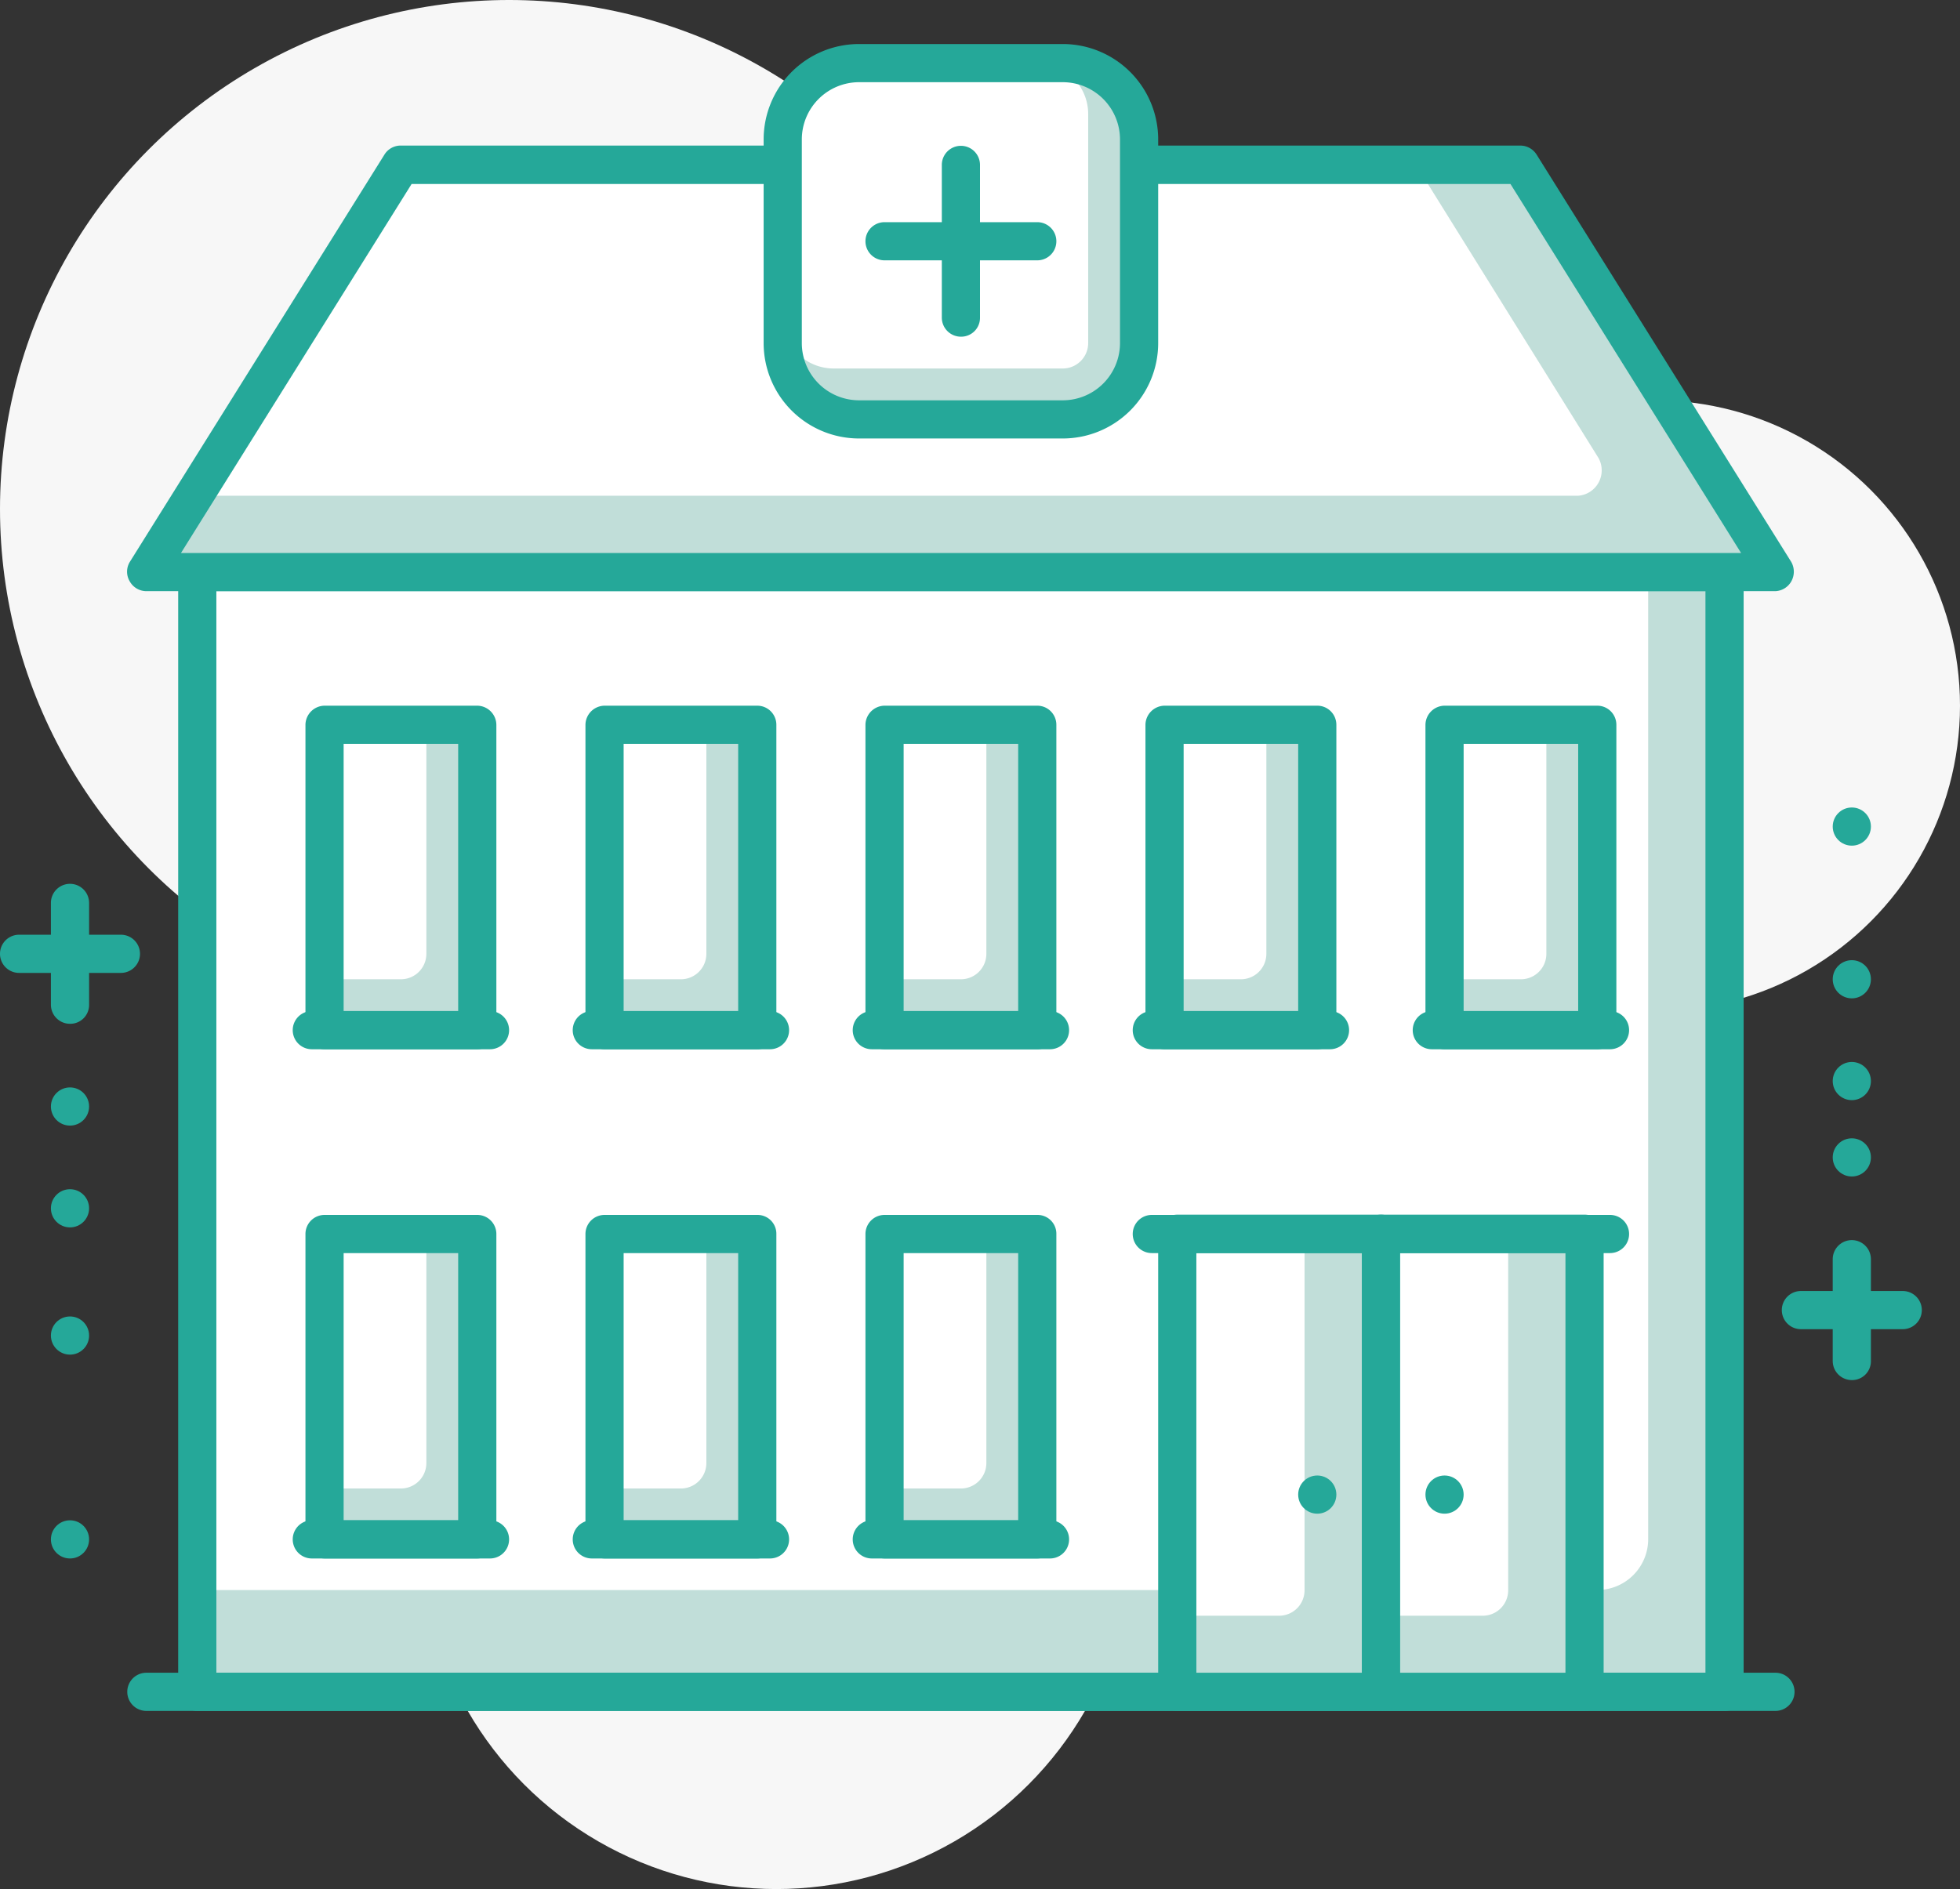
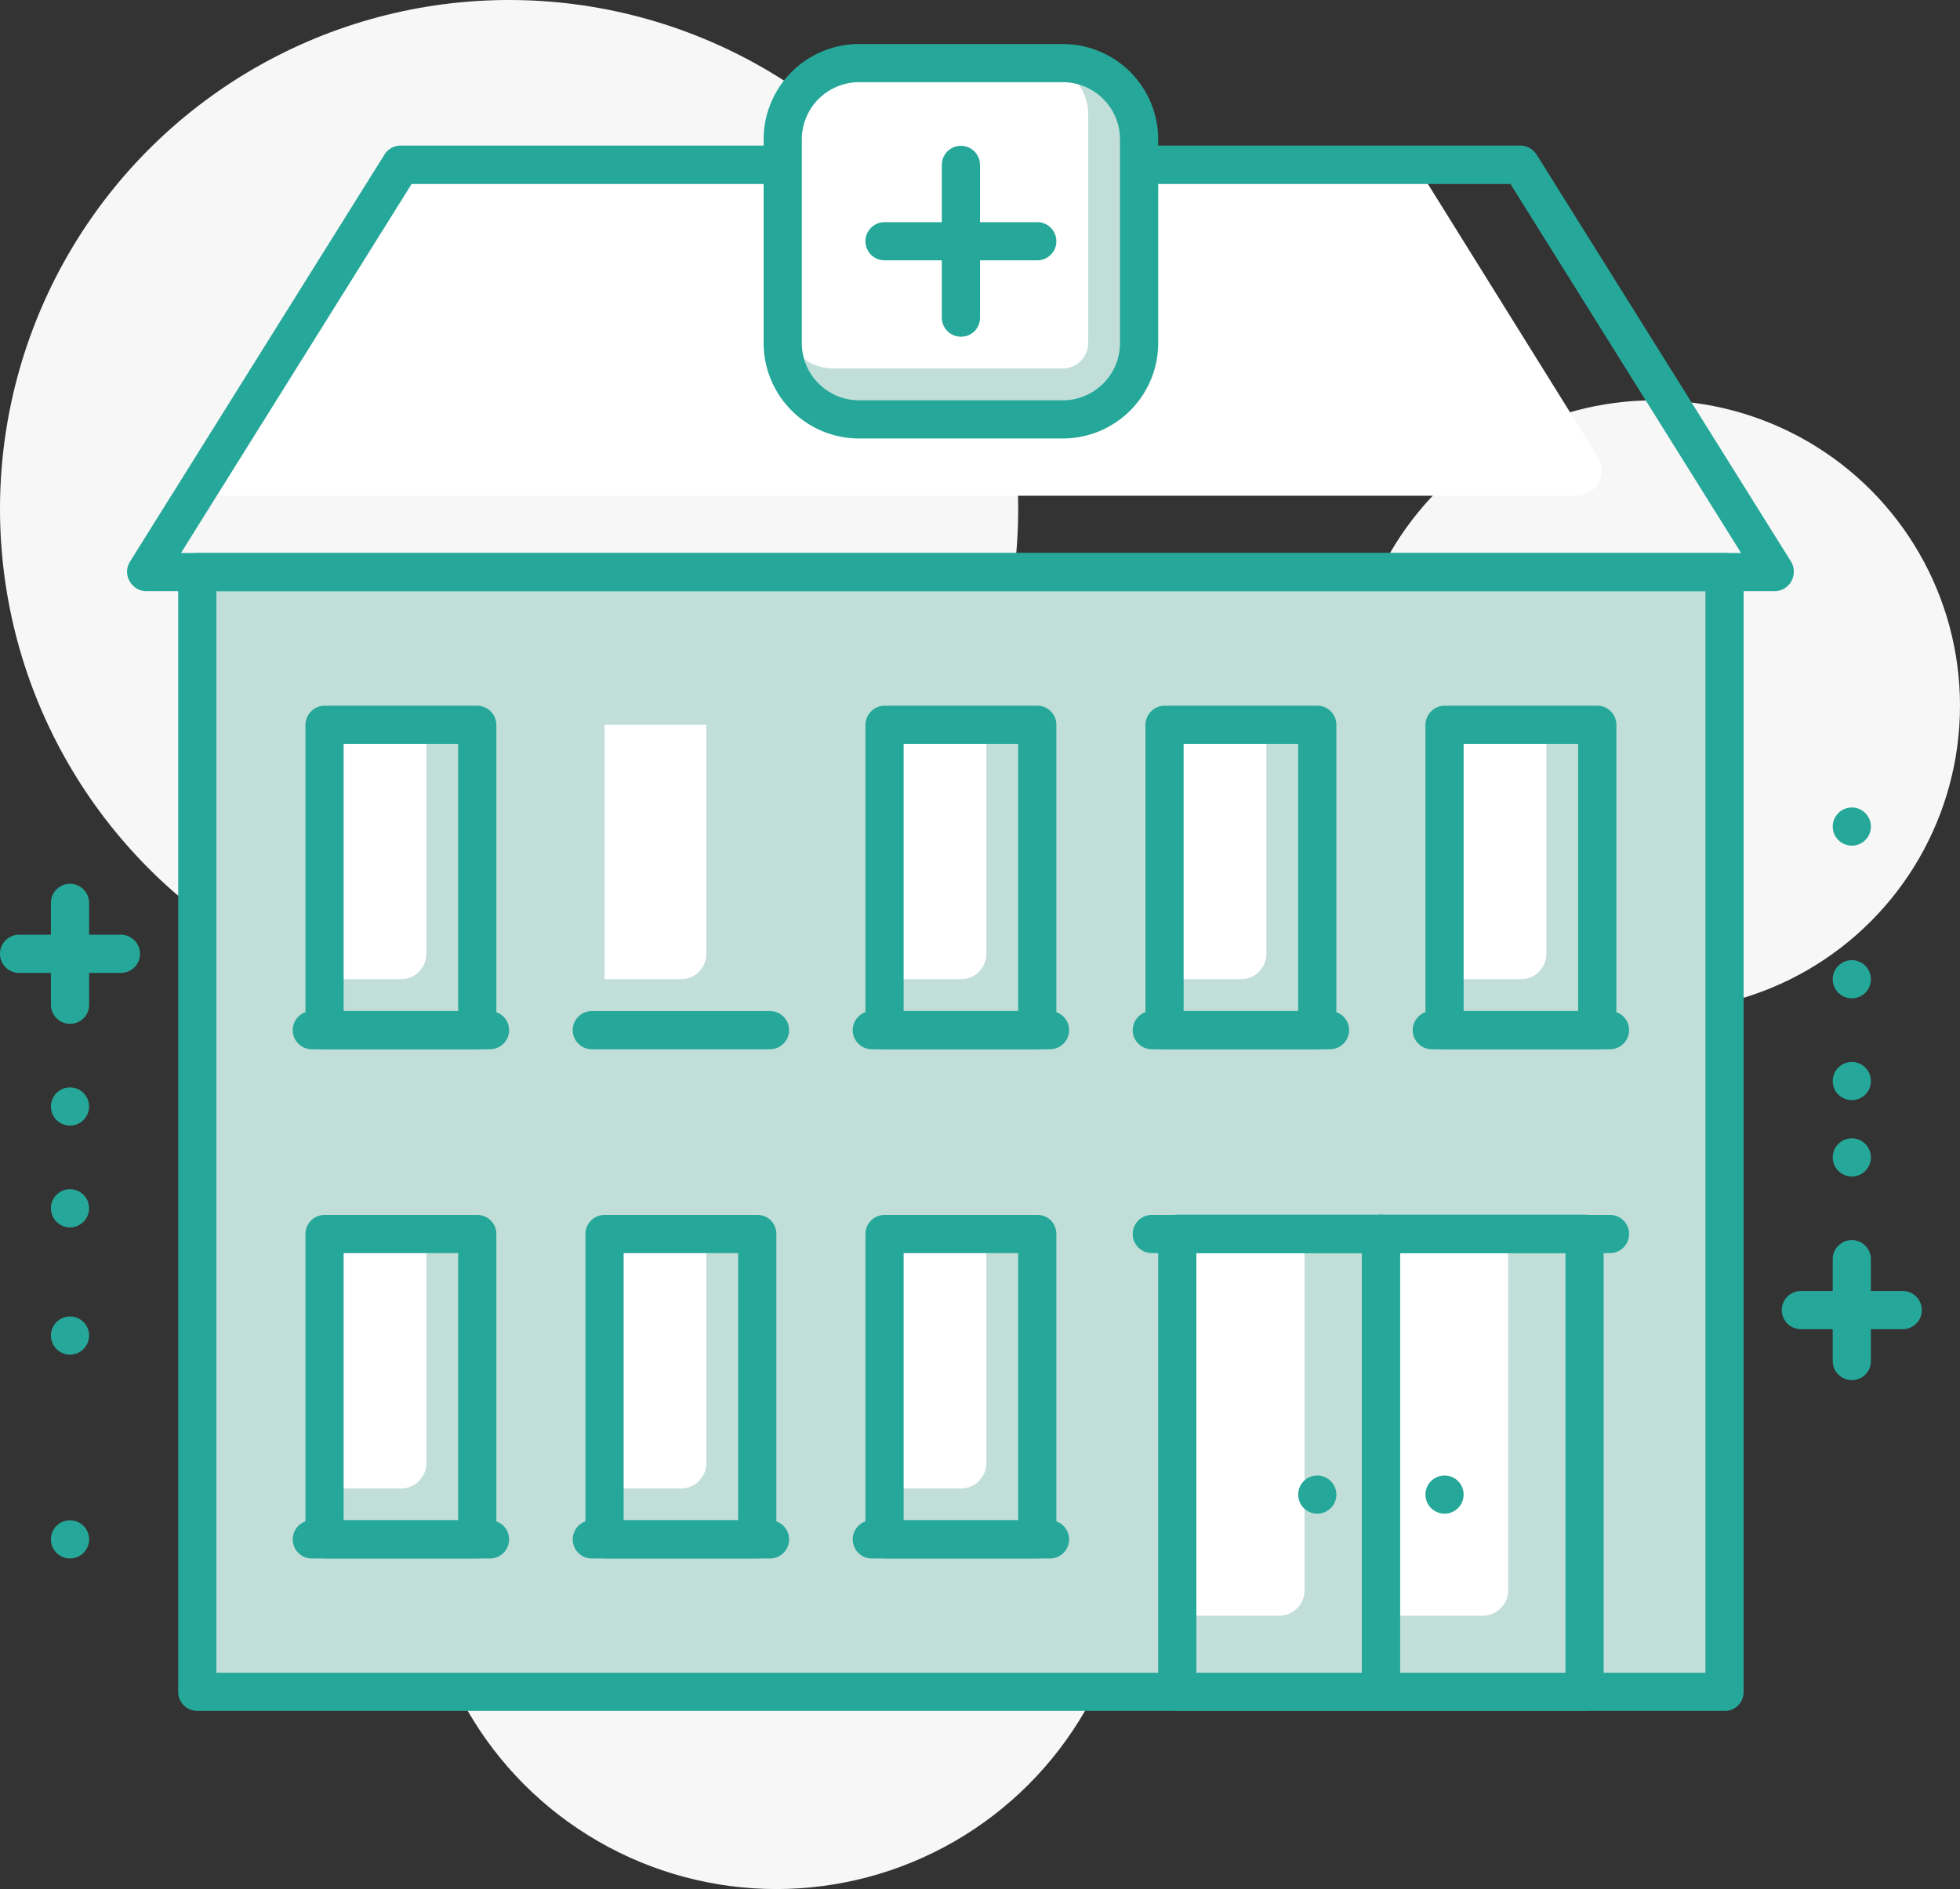
<svg xmlns="http://www.w3.org/2000/svg" width="77" height="74.23" viewBox="0 0 77 74.23">
  <rect x="0" y="0" width="77" height="74.23" fill="#333333" stroke="none" />
  <g id="fd071dc2-7c0a-4689-b959-96bf6fbe9908" data-name="Camada 2">
    <g id="e2877112-f2f7-4f1d-b31d-422e3866b3a0" data-name="layer 1">
      <g>
        <circle cx="30.5" cy="60.23" r="14" style="fill: #f7f7f7" />
        <circle cx="65" cy="27.73" r="12" style="fill: #f7f7f7" />
        <circle cx="20" cy="20" r="20" style="fill: #f7f7f7" />
        <g>
          <rect x="7.75" y="22.48" width="60" height="44" style="fill: #c1ded9" />
-           <path d="M7.75,22.48h57a0,0,0,0,1,0,0v38a2,2,0,0,1-2,2h-55a0,0,0,0,1,0,0v-40A0,0,0,0,1,7.75,22.48Z" style="fill: #fff" />
          <path d="M67.75,67.23h-60A.75.75,0,0,1,7,66.48v-44a.76.76,0,0,1,.75-.75h60a.75.75,0,0,1,.75.75v44A.74.74,0,0,1,67.75,67.23ZM8.5,65.73H67V23.23H8.5Z" style="fill: #25a899" />
-           <path d="M69.75,67.23h-64a.75.75,0,0,1,0-1.5h64a.75.75,0,0,1,0,1.5Z" style="fill: #25a899" />
          <rect x="12.75" y="28.48" width="6" height="12" style="fill: #c1ded9" />
          <path d="M12.75,28.48h4a0,0,0,0,1,0,0v9a1,1,0,0,1-1,1h-3a0,0,0,0,1,0,0v-10A0,0,0,0,1,12.75,28.48Z" style="fill: #fff" />
          <path d="M18.75,41.23h-6a.75.75,0,0,1-.75-.75v-12a.76.76,0,0,1,.75-.75h6a.76.76,0,0,1,.75.75v12A.75.75,0,0,1,18.75,41.23Zm-5.25-1.5H18V29.23H13.5Z" style="fill: #25a899" />
          <path d="M19.25,41.23h-7a.75.75,0,0,1,0-1.5h7a.75.75,0,0,1,0,1.5Z" style="fill: #25a899" />
          <rect x="12.75" y="48.49" width="6" height="12" style="fill: #c1ded9" />
          <path d="M12.75,48.49h4a0,0,0,0,1,0,0v9a1,1,0,0,1-1,1h-3a0,0,0,0,1,0,0v-10A0,0,0,0,1,12.75,48.49Z" style="fill: #fff" />
          <path d="M18.75,61.24h-6a.76.76,0,0,1-.75-.75v-12a.75.75,0,0,1,.75-.75h6a.75.75,0,0,1,.75.75v12A.76.76,0,0,1,18.75,61.24Zm-5.25-1.5H18V49.24H13.5Z" style="fill: #25a899" />
          <path d="M19.25,61.24h-7a.75.75,0,0,1,0-1.5h7a.75.75,0,1,1,0,1.5Z" style="fill: #25a899" />
          <rect x="23.75" y="48.49" width="6" height="12" style="fill: #c1ded9" />
          <path d="M23.75,48.49h4a0,0,0,0,1,0,0v9a1,1,0,0,1-1,1h-3a0,0,0,0,1,0,0v-10A0,0,0,0,1,23.75,48.49Z" style="fill: #fff" />
          <path d="M29.75,61.24h-6a.76.76,0,0,1-.75-.75v-12a.75.75,0,0,1,.75-.75h6a.74.74,0,0,1,.75.75v12A.75.75,0,0,1,29.75,61.24Zm-5.25-1.5H29V49.24H24.5Z" style="fill: #25a899" />
          <path d="M30.25,61.24h-7a.75.75,0,0,1,0-1.5h7a.75.75,0,1,1,0,1.5Z" style="fill: #25a899" />
          <rect x="34.75" y="48.49" width="6" height="12" style="fill: #c1ded9" />
          <path d="M34.75,48.49h4a0,0,0,0,1,0,0v9a1,1,0,0,1-1,1h-3a0,0,0,0,1,0,0v-10A0,0,0,0,1,34.75,48.49Z" style="fill: #fff" />
          <path d="M40.75,61.24h-6a.76.76,0,0,1-.75-.75v-12a.75.75,0,0,1,.75-.75h6a.74.74,0,0,1,.75.75v12A.75.75,0,0,1,40.75,61.24Zm-5.25-1.5H40V49.24H35.5Z" style="fill: #25a899" />
          <path d="M41.25,61.24h-7a.75.75,0,0,1,0-1.5h7a.75.75,0,0,1,0,1.5Z" style="fill: #25a899" />
          <rect x="23.75" y="28.48" width="6" height="12" style="fill: #c1ded9" />
          <path d="M23.75,28.48h4a0,0,0,0,1,0,0v9a1,1,0,0,1-1,1h-3a0,0,0,0,1,0,0v-10A0,0,0,0,1,23.75,28.48Z" style="fill: #fff" />
-           <path d="M29.75,41.23h-6a.75.75,0,0,1-.75-.75v-12a.76.76,0,0,1,.75-.75h6a.75.75,0,0,1,.75.75v12A.74.74,0,0,1,29.75,41.23Zm-5.25-1.5H29V29.23H24.5Z" style="fill: #25a899" />
          <path d="M30.25,41.23h-7a.75.75,0,0,1,0-1.5h7a.75.75,0,0,1,0,1.5Z" style="fill: #25a899" />
          <rect x="34.75" y="28.48" width="6" height="12" style="fill: #c1ded9" />
          <path d="M34.75,28.48h4a0,0,0,0,1,0,0v9a1,1,0,0,1-1,1h-3a0,0,0,0,1,0,0v-10A0,0,0,0,1,34.75,28.48Z" style="fill: #fff" />
          <path d="M40.75,41.23h-6a.75.75,0,0,1-.75-.75v-12a.76.76,0,0,1,.75-.75h6a.75.75,0,0,1,.75.75v12A.74.74,0,0,1,40.75,41.23Zm-5.25-1.5H40V29.23H35.5Z" style="fill: #25a899" />
          <path d="M41.25,41.23h-7a.75.75,0,0,1,0-1.5h7a.75.75,0,0,1,0,1.5Z" style="fill: #25a899" />
          <rect x="45.75" y="28.48" width="6" height="12" style="fill: #c1ded9" />
          <path d="M45.75,28.48h4a0,0,0,0,1,0,0v9a1,1,0,0,1-1,1h-3a0,0,0,0,1,0,0v-10A0,0,0,0,1,45.75,28.48Z" style="fill: #fff" />
          <path d="M51.75,41.23h-6a.75.75,0,0,1-.75-.75v-12a.76.76,0,0,1,.75-.75h6a.75.75,0,0,1,.75.75v12A.74.74,0,0,1,51.75,41.23Zm-5.25-1.5H51V29.23H46.5Z" style="fill: #25a899" />
          <path d="M52.25,41.23h-7a.75.75,0,0,1,0-1.5h7a.75.75,0,0,1,0,1.5Z" style="fill: #25a899" />
          <rect x="56.75" y="28.48" width="6" height="12" style="fill: #c1ded9" />
          <path d="M56.75,28.48h4a0,0,0,0,1,0,0v9a1,1,0,0,1-1,1h-3a0,0,0,0,1,0,0v-10A0,0,0,0,1,56.75,28.48Z" style="fill: #fff" />
          <path d="M62.75,41.23h-6a.75.75,0,0,1-.75-.75v-12a.76.76,0,0,1,.75-.75h6a.75.75,0,0,1,.75.75v12A.74.74,0,0,1,62.75,41.23Zm-5.25-1.5H62V29.23H57.5Z" style="fill: #25a899" />
          <path d="M63.25,41.23h-7a.75.75,0,0,1,0-1.5h7a.75.75,0,0,1,0,1.5Z" style="fill: #25a899" />
-           <polygon points="59.75 6.48 15.75 6.48 5.75 22.48 69.75 22.48 59.75 6.48" style="fill: #c1ded9" />
          <path d="M55.63,6.48H15.75l-8.12,13H62A1,1,0,0,0,62.8,18Z" style="fill: #fff" />
          <path d="M69.75,23.23h-64a.75.75,0,0,1-.65-.38.74.74,0,0,1,0-.77l10-16a.75.75,0,0,1,.63-.36h44a.76.76,0,0,1,.64.36l10,16a.78.78,0,0,1,0,.77A.76.76,0,0,1,69.75,23.23ZM7.11,21.73H68.4L59.34,7.23H16.17Z" style="fill: #25a899" />
          <rect x="30.75" y="2.48" width="14" height="14" rx="3" style="fill: #c1ded9" />
          <path d="M33.75,2.48h7a2,2,0,0,1,2,2v9a1,1,0,0,1-1,1h-9a2,2,0,0,1-2-2v-7a3,3,0,0,1,3-3Z" style="fill: #fff" />
          <path d="M41.75,17.23h-8A3.75,3.75,0,0,1,30,13.48v-8a3.75,3.75,0,0,1,3.75-3.75h8A3.75,3.75,0,0,1,45.5,5.48v8A3.75,3.75,0,0,1,41.75,17.23Zm-8-14A2.25,2.25,0,0,0,31.5,5.48v8a2.25,2.25,0,0,0,2.25,2.25h8A2.25,2.25,0,0,0,44,13.48v-8a2.25,2.25,0,0,0-2.25-2.25Z" style="fill: #25a899" />
          <path d="M40.75,10.23h-6a.75.75,0,0,1,0-1.5h6a.75.75,0,0,1,0,1.5Z" style="fill: #25a899" />
          <path d="M37.75,13.23a.75.75,0,0,1-.75-.75v-6a.75.75,0,0,1,1.5,0v6A.74.74,0,0,1,37.75,13.23Z" style="fill: #25a899" />
          <rect x="54.25" y="48.49" width="8" height="18" style="fill: #c1ded9" />
          <path d="M54.25,48.49h5a0,0,0,0,1,0,0v14a1,1,0,0,1-1,1h-4a0,0,0,0,1,0,0v-15A0,0,0,0,1,54.25,48.49Z" style="fill: #fff" />
          <path d="M62.25,67.23h-8a.75.75,0,0,1-.75-.75v-18a.75.75,0,0,1,.75-.75h8a.74.74,0,0,1,.75.75v18A.74.74,0,0,1,62.25,67.23ZM55,65.73h6.5V49.24H55Z" style="fill: #25a899" />
          <rect x="46.25" y="48.49" width="8" height="18" style="fill: #c1ded9" />
          <path d="M46.25,48.49h5a0,0,0,0,1,0,0v14a1,1,0,0,1-1,1h-4a0,0,0,0,1,0,0v-15A0,0,0,0,1,46.25,48.49Z" style="fill: #fff" />
          <path d="M54.25,67.23h-8a.75.75,0,0,1-.75-.75v-18a.75.75,0,0,1,.75-.75h8a.74.74,0,0,1,.75.75v18A.74.74,0,0,1,54.25,67.23ZM47,65.73h6.5V49.24H47Z" style="fill: #25a899" />
          <path d="M63.25,49.24h-18a.75.75,0,0,1,0-1.5h18a.75.75,0,0,1,0,1.5Z" style="fill: #25a899" />
          <circle cx="51.75" cy="58.73" r="0.75" style="fill: #25a899" />
          <circle cx="56.75" cy="58.73" r="0.75" style="fill: #25a899" />
          <path d="M74.75,52.23h-4a.75.75,0,0,1,0-1.5h4a.75.75,0,0,1,0,1.5Z" style="fill: #25a899" />
          <path d="M72.75,54.23a.75.75,0,0,1-.75-.75v-4a.75.75,0,1,1,1.5,0v4A.74.74,0,0,1,72.75,54.23Z" style="fill: #25a899" />
          <circle cx="72.75" cy="45.48" r="0.75" style="fill: #25a899" />
          <circle cx="72.75" cy="42.48" r="0.75" style="fill: #25a899" />
          <circle cx="72.75" cy="38.48" r="0.75" style="fill: #25a899" />
          <circle cx="72.75" cy="32.48" r="0.75" style="fill: #25a899" />
          <path d="M4.75,38.23h-4a.75.75,0,0,1,0-1.5h4a.75.75,0,0,1,0,1.5Z" style="fill: #25a899" />
          <path d="M2.75,40.23A.75.75,0,0,1,2,39.48v-4a.75.75,0,0,1,1.5,0v4A.74.74,0,0,1,2.75,40.23Z" style="fill: #25a899" />
          <circle cx="2.75" cy="43.48" r="0.75" style="fill: #25a899" />
          <circle cx="2.75" cy="47.48" r="0.75" style="fill: #25a899" />
          <circle cx="2.75" cy="52.48" r="0.75" style="fill: #25a899" />
          <circle cx="2.75" cy="60.49" r="0.75" style="fill: #25a899" />
        </g>
      </g>
    </g>
  </g>
</svg>